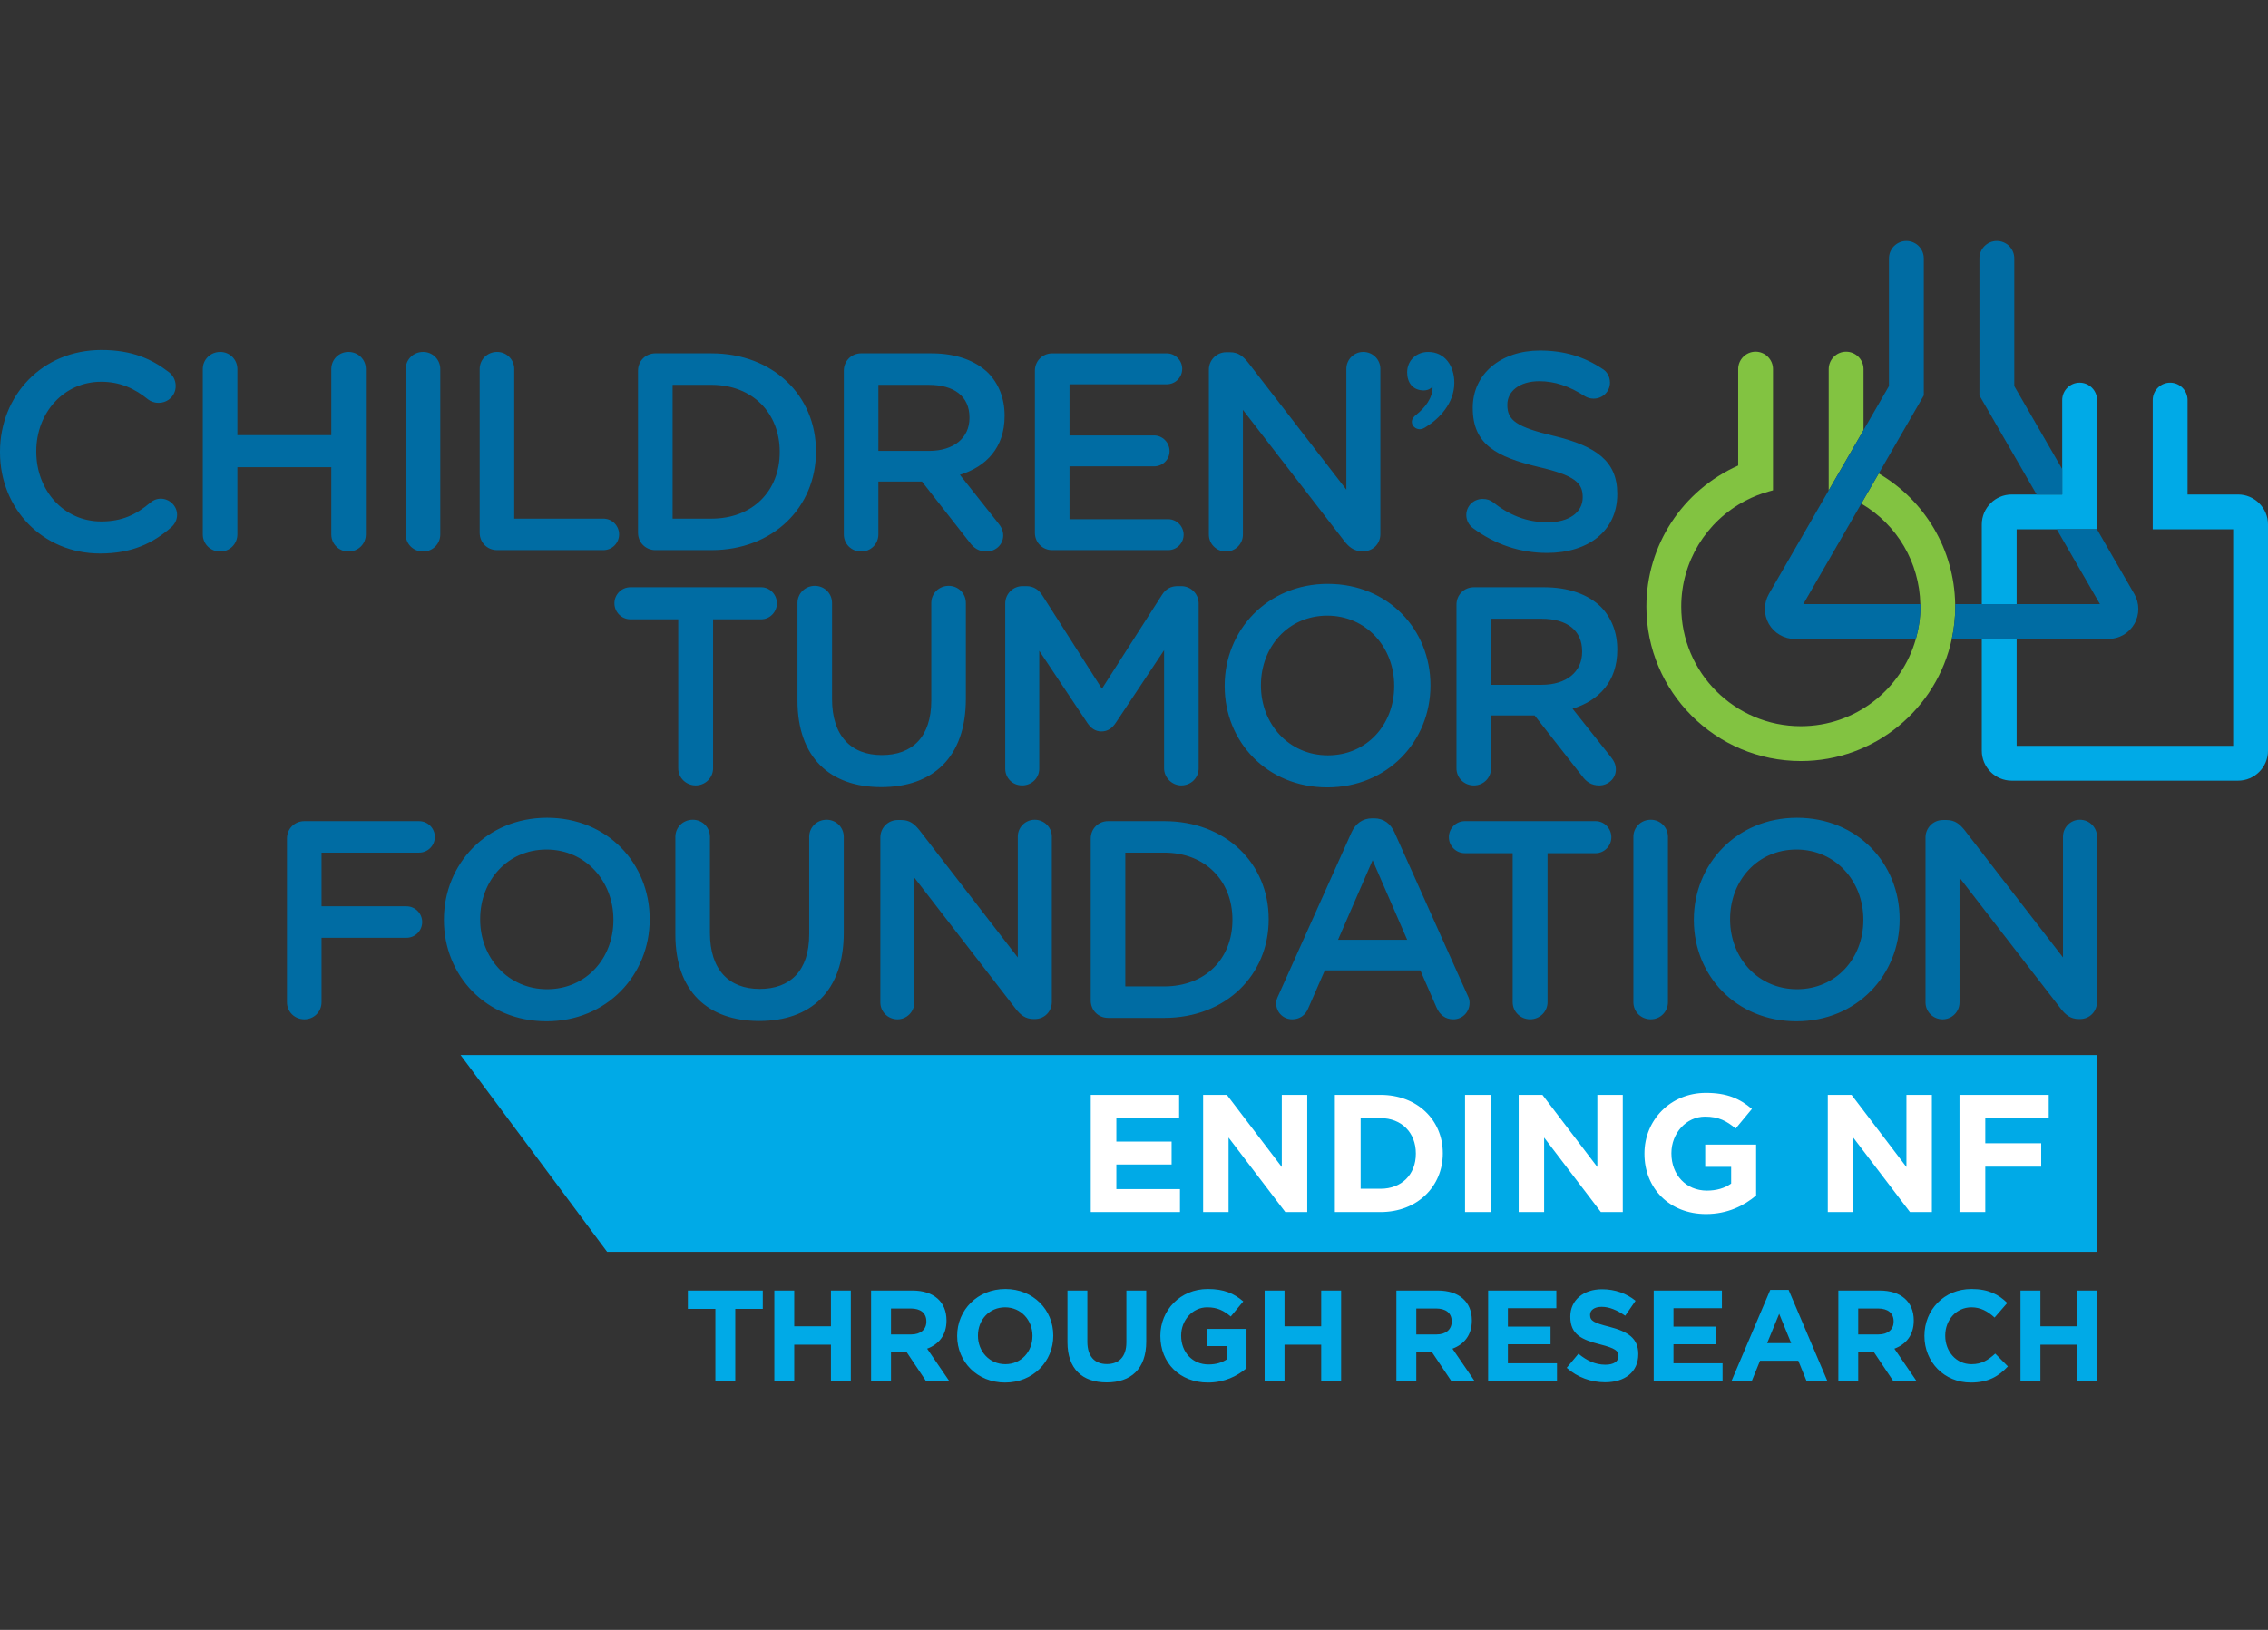
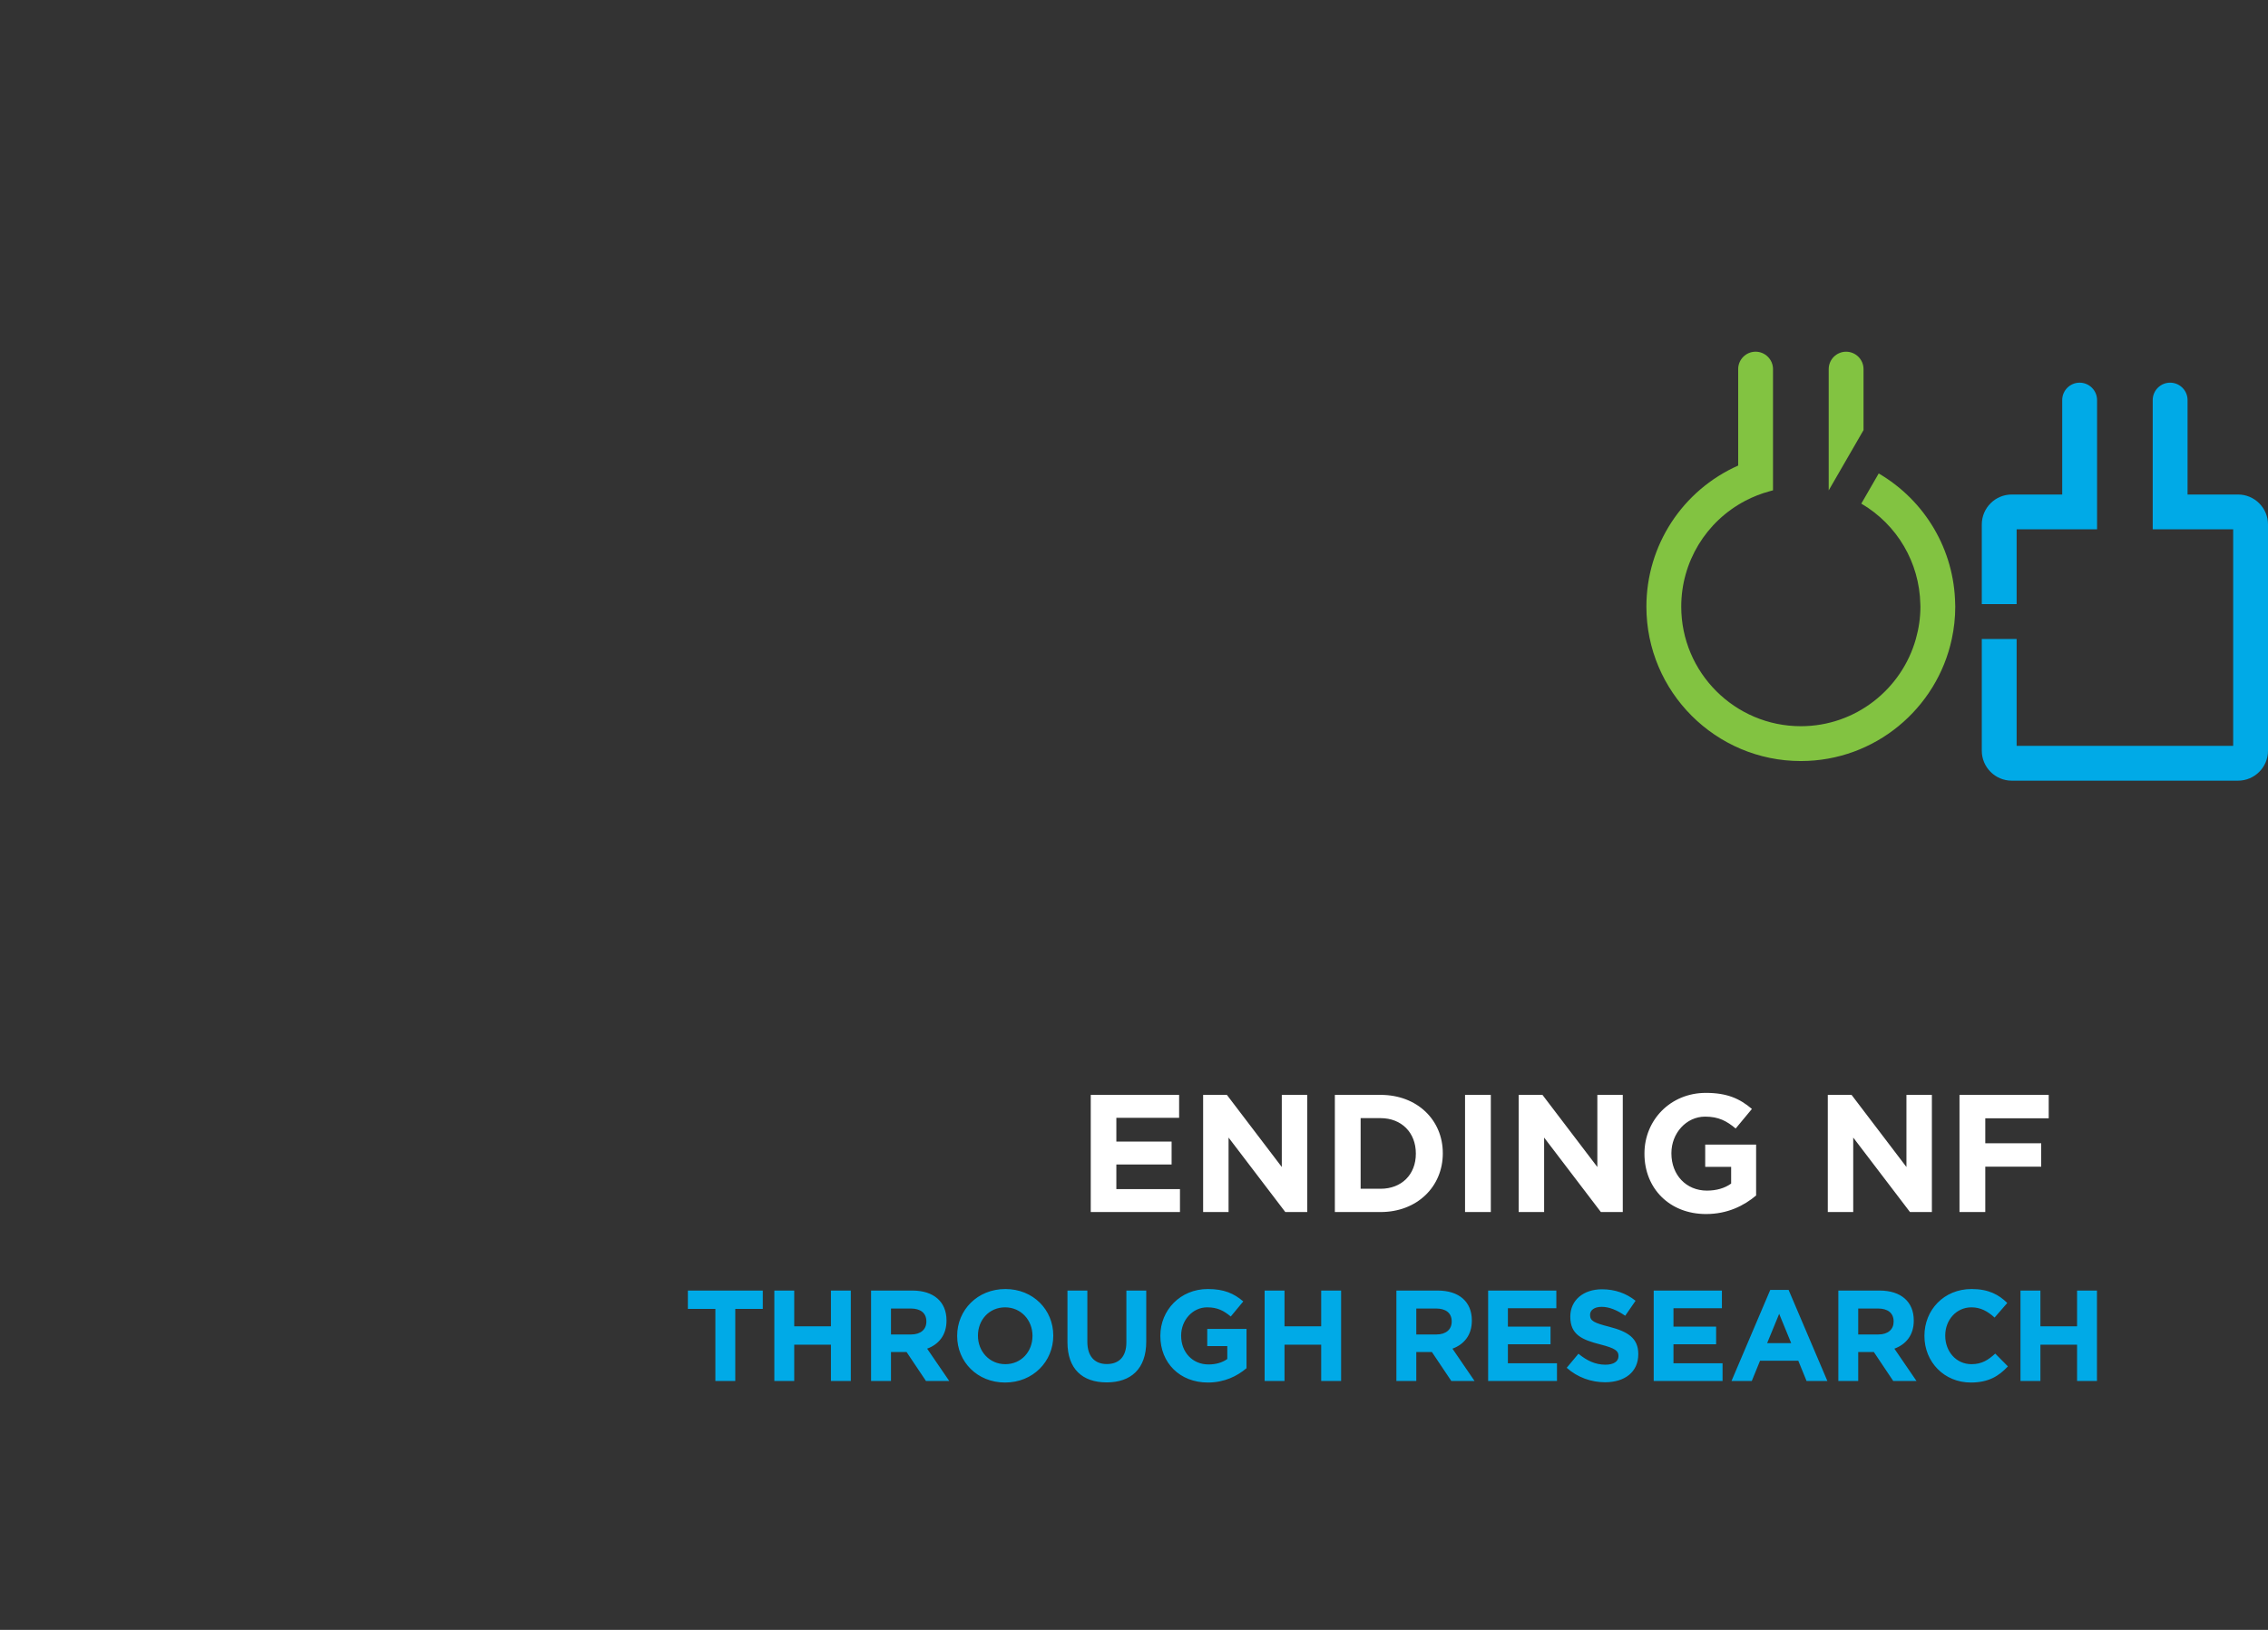
<svg xmlns="http://www.w3.org/2000/svg" width="160" height="115" viewBox="0 0 160 115" fill="none">
  <rect x="0" y="0" width="160" height="115" fill="#333333" stroke="none" />
  <g clip-path="url(#clip0_1647_13113)">
-     <path d="M12.494 36.316C12.494 36.692 12.315 36.991 12.098 37.189C10.789 38.338 9.301 39.053 7.06 39.053C3.013 39.053 0 35.9 0 31.913V31.874C0 27.927 2.954 24.695 7.159 24.695C9.301 24.695 10.71 25.33 11.919 26.261C12.177 26.459 12.395 26.797 12.395 27.232C12.395 27.907 11.86 28.422 11.185 28.422C10.848 28.422 10.61 28.304 10.451 28.185C9.5 27.411 8.468 26.935 7.14 26.935C4.502 26.935 2.559 29.117 2.559 31.834V31.873C2.559 34.59 4.482 36.792 7.14 36.792C8.607 36.792 9.599 36.316 10.61 35.462C10.789 35.304 11.047 35.185 11.344 35.185C11.958 35.185 12.494 35.7 12.494 36.315V36.316ZM23.372 37.704C23.372 38.378 23.906 38.914 24.581 38.914C25.274 38.914 25.81 38.378 25.81 37.704V26.043C25.81 25.368 25.275 24.832 24.581 24.832C23.906 24.832 23.372 25.368 23.372 26.043V30.703H16.747V26.043C16.747 25.368 16.212 24.832 15.537 24.832C14.844 24.832 14.307 25.368 14.307 26.043V37.704C14.307 38.378 14.844 38.914 15.537 38.914C16.211 38.914 16.747 38.378 16.747 37.704V32.964H23.372V37.704ZM29.85 24.832C29.157 24.832 28.621 25.368 28.621 26.043V37.704C28.621 38.378 29.156 38.914 29.85 38.914C30.524 38.914 31.06 38.378 31.06 37.704V26.043C31.06 25.368 30.524 24.832 29.85 24.832ZM35.069 38.815H42.565C43.181 38.815 43.675 38.319 43.675 37.704C43.675 37.089 43.181 36.594 42.565 36.594H36.278V26.043C36.278 25.368 35.743 24.832 35.069 24.832C34.374 24.832 33.839 25.368 33.839 26.043V37.584C33.839 38.279 34.374 38.815 35.069 38.815ZM45.01 37.584V26.162C45.01 25.469 45.547 24.932 46.24 24.932H50.186C54.55 24.932 57.564 27.927 57.564 31.835V31.874C57.564 35.78 54.55 38.815 50.186 38.815H46.24C45.547 38.815 45.01 38.279 45.01 37.584ZM47.451 36.594H50.187C53.102 36.594 55.007 34.631 55.007 31.913V31.874C55.007 29.156 53.102 27.153 50.187 27.153H47.451V36.594ZM59.528 37.704V26.162C59.528 25.469 60.062 24.932 60.758 24.932H65.715C67.462 24.932 68.829 25.449 69.721 26.32C70.455 27.075 70.872 28.107 70.872 29.315V29.355C70.872 31.576 69.583 32.925 67.718 33.5L70.376 36.852C70.614 37.148 70.773 37.408 70.773 37.784C70.773 38.458 70.197 38.914 69.603 38.914C69.048 38.914 68.69 38.656 68.413 38.279L65.041 33.975H61.967V37.704C61.967 38.378 61.432 38.914 60.758 38.914C60.062 38.914 59.528 38.378 59.528 37.704ZM61.967 31.814H65.537C67.281 31.814 68.393 30.902 68.393 29.494V29.455C68.393 27.967 67.323 27.154 65.518 27.154H61.968L61.967 31.814ZM74.239 38.815H82.41C83.005 38.815 83.5 38.338 83.5 37.725C83.5 37.13 83.005 36.633 82.41 36.633H75.45V32.905H81.418C82.013 32.905 82.508 32.429 82.508 31.835C82.508 31.219 82.013 30.724 81.418 30.724H75.45V27.114H82.311C82.906 27.114 83.401 26.638 83.401 26.023C83.401 25.428 82.906 24.933 82.311 24.933H74.239C73.545 24.933 73.009 25.469 73.009 26.163V37.586C73.009 38.28 73.545 38.816 74.239 38.816V38.815ZM86.494 38.914C87.148 38.914 87.683 38.378 87.683 37.725V28.918L94.823 38.16C95.16 38.597 95.516 38.893 96.092 38.893H96.192C96.865 38.893 97.38 38.357 97.38 37.684V26.023C97.38 25.368 96.844 24.832 96.172 24.832C95.516 24.832 94.982 25.368 94.982 26.023V34.55L88.041 25.567C87.702 25.151 87.366 24.853 86.77 24.853H86.512C85.819 24.853 85.282 25.41 85.282 26.083V37.725C85.282 38.378 85.819 38.914 86.494 38.914ZM109.651 30.764C106.973 30.128 106.338 29.653 106.338 28.582V28.542C106.338 27.63 107.17 26.896 108.6 26.896C109.69 26.896 110.721 27.253 111.793 27.947C111.992 28.067 112.188 28.126 112.426 28.126C113.061 28.126 113.578 27.63 113.578 26.995C113.578 26.519 113.32 26.182 113.042 26.023C111.793 25.191 110.385 24.733 108.639 24.733C105.884 24.733 103.899 26.379 103.899 28.76V28.799C103.899 31.358 105.566 32.23 108.521 32.944C111.099 33.539 111.654 34.075 111.654 35.066V35.106C111.654 36.137 110.702 36.852 109.195 36.852C107.688 36.852 106.458 36.335 105.307 35.422C105.148 35.305 104.931 35.203 104.594 35.203C103.959 35.203 103.443 35.7 103.443 36.335C103.443 36.731 103.641 37.068 103.92 37.267C105.466 38.418 107.252 39.012 109.134 39.012C112.05 39.012 114.093 37.465 114.093 34.868V34.828C114.093 32.527 112.585 31.477 109.651 30.762V30.764ZM43.346 42.565C43.346 43.18 43.842 43.696 44.477 43.696H47.847V54.207C47.847 54.881 48.403 55.416 49.077 55.416C49.751 55.416 50.306 54.881 50.306 54.207V43.696H53.698C54.314 43.696 54.808 43.18 54.808 42.565C54.808 41.95 54.313 41.434 53.698 41.434H44.477C43.842 41.434 43.346 41.951 43.346 42.565ZM56.26 42.546V49.428C56.26 53.453 58.56 55.536 62.169 55.536C65.798 55.536 68.138 53.453 68.138 49.308V42.546C68.138 41.871 67.604 41.336 66.929 41.336C66.235 41.336 65.699 41.871 65.699 42.546V49.428C65.699 51.987 64.37 53.276 62.209 53.276C60.027 53.276 58.698 51.906 58.698 49.328V42.546C58.698 41.871 58.163 41.336 57.489 41.336C56.795 41.336 56.26 41.871 56.26 42.546ZM78.731 50.974L82.122 45.877V54.207C82.122 54.861 82.677 55.416 83.331 55.416C84.025 55.416 84.561 54.881 84.561 54.207V42.586C84.561 41.911 84.025 41.356 83.331 41.356H83.074C82.577 41.356 82.22 41.574 81.963 41.991L77.737 48.594L73.535 42.01C73.296 41.632 72.939 41.355 72.404 41.355H72.146C71.453 41.355 70.916 41.91 70.916 42.585V54.226C70.916 54.901 71.433 55.415 72.107 55.415C72.78 55.415 73.316 54.901 73.316 54.226V45.917L76.687 50.974C76.945 51.37 77.263 51.608 77.699 51.608C78.155 51.608 78.473 51.37 78.73 50.974L78.731 50.974ZM93.677 41.198C97.939 41.198 100.914 44.431 100.914 48.337V48.375C100.914 52.283 97.901 55.554 93.636 55.554C89.372 55.554 86.397 52.322 86.397 48.415V48.375C86.397 44.468 89.413 41.197 93.677 41.197V41.198ZM93.636 43.438C90.879 43.438 88.955 45.64 88.955 48.337V48.375C88.955 51.074 90.919 53.294 93.677 53.294C96.434 53.294 98.356 51.113 98.356 48.416V48.375C98.356 45.679 96.393 43.438 93.636 43.438ZM112.945 42.824C113.678 43.577 114.094 44.608 114.094 45.818V45.858C114.094 48.08 112.804 49.429 110.94 50.004L113.597 53.353C113.836 53.652 113.994 53.911 113.994 54.287C113.994 54.961 113.419 55.417 112.825 55.417C112.268 55.417 111.912 55.159 111.633 54.783L108.264 50.48H105.189V54.207C105.189 54.881 104.654 55.417 103.98 55.417C103.286 55.417 102.75 54.881 102.75 54.207V42.665C102.75 41.971 103.285 41.435 103.98 41.435H108.938C110.683 41.435 112.053 41.951 112.946 42.824H112.945ZM111.614 45.957C111.614 44.469 110.544 43.657 108.739 43.657H105.189V48.318H108.759C110.504 48.318 111.614 47.406 111.614 45.998V45.957ZM29.566 57.937H21.475C20.78 57.937 20.245 58.472 20.245 59.166V70.71C20.245 71.384 20.78 71.919 21.475 71.919C22.149 71.919 22.684 71.384 22.684 70.71V66.168H28.674C29.288 66.168 29.784 65.671 29.784 65.056C29.784 64.442 29.288 63.946 28.674 63.946H22.684V60.158H29.566C30.181 60.158 30.677 59.663 30.677 59.049C30.677 58.435 30.181 57.938 29.566 57.938V57.937ZM45.833 64.839V64.878C45.833 68.786 42.818 72.057 38.555 72.057C34.292 72.057 31.317 68.825 31.317 64.918V64.878C31.317 60.971 34.331 57.699 38.594 57.699C42.857 57.699 45.833 60.932 45.833 64.839ZM43.275 64.878C43.275 62.181 41.311 59.94 38.555 59.94C35.799 59.94 33.874 62.141 33.874 64.838V64.878C33.874 67.575 35.838 69.796 38.594 69.796C41.35 69.796 43.275 67.615 43.275 64.918V64.878ZM58.314 57.839C57.621 57.839 57.086 58.373 57.086 59.048V65.928C57.086 68.487 55.757 69.776 53.595 69.776C51.413 69.776 50.084 68.409 50.084 65.829V59.048C50.084 58.373 49.55 57.839 48.876 57.839C48.181 57.839 47.645 58.373 47.645 59.048V65.928C47.645 69.954 49.946 72.037 53.555 72.037C57.184 72.037 59.525 69.954 59.525 65.81V59.048C59.525 58.373 58.99 57.839 58.314 57.839ZM72.993 57.839C72.338 57.839 71.802 58.373 71.802 59.027V67.555L64.861 58.572C64.526 58.155 64.187 57.858 63.593 57.858H63.335C62.641 57.858 62.106 58.413 62.106 59.088V70.728C62.106 71.384 62.641 71.919 63.315 71.919C63.97 71.919 64.504 71.384 64.504 70.728V61.923L71.644 71.164C71.98 71.6 72.337 71.899 72.913 71.899H73.013C73.687 71.899 74.203 71.362 74.203 70.69V59.027C74.203 58.373 73.666 57.839 72.993 57.839ZM89.501 64.839V64.878C89.501 68.786 86.487 71.82 82.125 71.82H78.177C77.483 71.82 76.947 71.285 76.947 70.591V59.166C76.947 58.473 77.483 57.937 78.177 57.937H82.125C86.487 57.937 89.501 60.932 89.501 64.839ZM86.944 64.878C86.944 62.161 85.04 60.158 82.125 60.158H79.387V69.599H82.125C85.04 69.599 86.944 67.634 86.944 64.918V64.878ZM103.535 70.232C103.634 70.411 103.674 70.591 103.674 70.749C103.674 71.404 103.178 71.919 102.523 71.919C101.948 71.919 101.551 71.582 101.334 71.066L100.203 68.469H93.462L92.291 71.144C92.093 71.641 91.676 71.919 91.16 71.919C90.526 71.919 90.029 71.422 90.029 70.789C90.029 70.609 90.089 70.431 90.187 70.232L95.346 58.731C95.623 58.116 96.118 57.739 96.812 57.739H96.93C97.624 57.739 98.1 58.116 98.378 58.731L103.535 70.232ZM99.272 66.307L96.833 60.694L94.395 66.307H99.272ZM112.566 57.937H103.343C102.709 57.937 102.213 58.453 102.213 59.067C102.213 59.681 102.709 60.197 103.343 60.197H106.715V70.709C106.715 71.384 107.27 71.918 107.945 71.918C108.62 71.918 109.174 71.384 109.174 70.709V60.197H112.566C113.179 60.197 113.676 59.682 113.676 59.067C113.676 58.453 113.179 57.937 112.566 57.937H112.566ZM116.459 57.839C115.764 57.839 115.23 58.373 115.23 59.048V70.709C115.23 71.384 115.764 71.918 116.459 71.918C117.133 71.918 117.668 71.384 117.668 70.709V59.048C117.668 58.373 117.133 57.839 116.459 57.839ZM134.012 64.839V64.878C134.012 68.786 130.998 72.057 126.734 72.057C122.471 72.057 119.496 68.825 119.496 64.918V64.878C119.496 60.971 122.51 57.699 126.773 57.699C131.035 57.699 134.012 60.932 134.012 64.839ZM131.454 64.878C131.454 62.181 129.49 59.94 126.734 59.94C123.979 59.94 122.053 62.141 122.053 64.838V64.878C122.053 67.575 124.017 69.796 126.773 69.796C129.528 69.796 131.454 67.615 131.454 64.918V64.878ZM146.726 57.839C146.072 57.839 145.538 58.373 145.538 59.027V67.555L138.596 58.572C138.259 58.155 137.921 57.858 137.327 57.858H137.07C136.375 57.858 135.839 58.413 135.839 59.088V70.728C135.839 71.384 136.375 71.919 137.048 71.919C137.703 71.919 138.238 71.384 138.238 70.728V61.923L145.378 71.164C145.715 71.6 146.072 71.899 146.647 71.899H146.747C147.42 71.899 147.936 71.362 147.936 70.69V59.027C147.936 58.373 147.4 57.839 146.726 57.839ZM100.449 27.547C100.803 27.547 101.015 27.333 101.063 27.288C101.086 28.09 100.496 28.798 99.93 29.247C99.717 29.41 99.6 29.576 99.6 29.766C99.6 30.049 99.859 30.285 100.165 30.285C100.308 30.285 100.472 30.214 100.637 30.096C101.51 29.553 102.598 28.469 102.598 27.004C102.598 25.824 101.936 24.833 100.756 24.833C99.905 24.833 99.27 25.447 99.27 26.271C99.27 27.004 99.671 27.547 100.449 27.547Z" fill="#006CA3" />
    <path d="M129.011 34.597H129.009V26.045C129.009 25.367 129.559 24.816 130.236 24.816C130.914 24.816 131.466 25.367 131.466 26.045V30.346L129.011 34.597H129.011ZM137.931 42.626C137.869 38.785 135.804 35.316 132.537 33.406L131.309 35.533C133.837 37.016 135.41 39.686 135.473 42.626C135.474 42.685 135.479 42.744 135.479 42.804C135.479 43.595 135.362 44.358 135.157 45.084C134.16 48.629 130.904 51.239 127.043 51.239C122.392 51.239 118.606 47.456 118.606 42.804C118.606 39.661 120.338 36.799 123.124 35.334C123.666 35.049 124.241 34.824 124.828 34.665L125.08 34.596V26.045C125.08 25.367 124.528 24.815 123.851 24.815C123.173 24.815 122.623 25.366 122.623 26.045V32.847C118.682 34.602 116.148 38.485 116.148 42.803C116.148 48.81 121.035 53.697 127.043 53.697C132.267 53.697 136.642 49.998 137.693 45.082C137.851 44.347 137.937 43.585 137.937 42.803C137.937 42.743 137.931 42.684 137.931 42.625L137.931 42.626Z" fill="#82C341" />
    <path d="M142.267 42.626H139.809V37.007C139.809 35.839 140.756 34.891 141.924 34.891H145.482V28.228C145.482 27.551 146.035 27 146.711 27C147.388 27 147.941 27.551 147.941 28.228V37.348H142.267V42.626ZM157.884 34.891H154.325V28.228C154.325 27.551 153.774 27 153.096 27C152.418 27 151.867 27.551 151.867 28.228V37.348H157.543V52.625H142.267V45.084H139.809V52.967C139.809 54.133 140.756 55.082 141.924 55.082H157.884C159.052 55.082 160 54.133 160 52.967V37.007C160 35.839 159.052 34.891 157.884 34.891Z" fill="#00AAE7" />
-     <path d="M143.678 34.891L139.641 27.9V18.23C139.641 17.551 140.194 17 140.871 17C141.549 17 142.101 17.55 142.101 18.23V27.242L145.481 33.098V34.891H143.678ZM150.568 41.909L147.936 37.348H145.098L148.145 42.625H137.933C137.933 42.684 137.939 42.743 137.939 42.804C137.939 43.586 137.853 44.348 137.695 45.083H148.738C149.492 45.083 150.194 44.678 150.568 44.026C150.946 43.374 150.946 42.563 150.568 41.909ZM134.487 17C133.811 17 133.26 17.55 133.26 18.23V27.241L124.79 41.91C124.414 42.564 124.414 43.374 124.79 44.026C125.167 44.678 125.869 45.084 126.621 45.084H135.159C135.363 44.358 135.48 43.594 135.48 42.804C135.48 42.745 135.476 42.685 135.474 42.626H127.216L135.718 27.899V18.23C135.718 17.551 135.165 17 134.487 17Z" fill="#006CA3" />
-     <path d="M42.831 88.325H147.933V74.442H32.492L42.831 88.325Z" fill="#00AAE7" />
    <path d="M51.871 92.353V97.438H50.468V92.353H48.527V91.059H53.812V92.353H51.871ZM58.62 97.437V94.876H56.03V97.437H54.627V91.058H56.03V93.582H58.62V91.058H60.023V97.437H58.62ZM65.324 97.437L63.957 95.396H62.856V97.437H61.451V91.058H64.368C65.871 91.058 66.773 91.851 66.773 93.162V93.181C66.773 94.21 66.217 94.858 65.407 95.158L66.965 97.436H65.325L65.324 97.437ZM65.352 93.235C65.352 92.635 64.933 92.325 64.249 92.325H62.856V94.156H64.277C64.959 94.156 65.352 93.792 65.352 93.255V93.235ZM70.906 97.547C68.938 97.547 67.525 96.079 67.525 94.266V94.248C67.525 92.435 68.957 90.95 70.924 90.95C72.891 90.95 74.305 92.416 74.305 94.229V94.248C74.305 96.062 72.875 97.547 70.906 97.547ZM72.839 94.248C72.839 93.154 72.036 92.242 70.906 92.242C69.776 92.242 68.991 93.138 68.991 94.229V94.248C68.991 95.342 69.795 96.252 70.923 96.252C72.052 96.252 72.838 95.36 72.838 94.266L72.839 94.248ZM78.067 97.537C76.354 97.537 75.306 96.581 75.306 94.702V91.059H76.709V94.667C76.709 95.705 77.229 96.243 78.085 96.243C78.941 96.243 79.462 95.724 79.462 94.714V91.059H80.864V94.659C80.864 96.59 79.78 97.538 78.068 97.538L78.067 97.537ZM85.213 97.547C83.226 97.547 81.859 96.153 81.859 94.266V94.248C81.859 92.435 83.272 90.95 85.204 90.95C86.35 90.95 87.045 91.259 87.709 91.824L86.827 92.889C86.334 92.482 85.895 92.242 85.159 92.242C84.138 92.242 83.326 93.146 83.326 94.229V94.248C83.326 95.414 84.129 96.271 85.259 96.271C85.768 96.271 86.224 96.144 86.581 95.888V94.977H85.167V93.765H87.938V96.536C87.282 97.092 86.381 97.547 85.213 97.547L85.213 97.547ZM93.206 97.437V94.876H90.618V97.437H89.215V91.058H90.618V93.582H93.206V91.058H94.611V97.437H93.206ZM102.385 97.437L101.017 95.396H99.915V97.437H98.511V91.058H101.427C102.933 91.058 103.834 91.851 103.834 93.162V93.181C103.834 94.21 103.278 94.858 102.466 95.158L104.024 97.436H102.385L102.385 97.437ZM102.413 93.235C102.413 92.635 101.993 92.325 101.309 92.325H99.915V94.156H101.337C102.019 94.156 102.413 93.792 102.413 93.255V93.235ZM104.983 97.437V91.058H109.795V92.307H106.377V93.601H109.385V94.849H106.377V96.189H109.84V97.437H104.983H104.983ZM113.231 97.528C112.266 97.528 111.289 97.191 110.526 96.507L111.355 95.515C111.928 95.989 112.531 96.289 113.259 96.289C113.834 96.289 114.179 96.062 114.179 95.688V95.671C114.179 95.315 113.961 95.132 112.895 94.859C111.61 94.531 110.78 94.175 110.78 92.91V92.89C110.78 91.733 111.71 90.968 113.013 90.968C113.943 90.968 114.735 91.259 115.383 91.779L114.653 92.836C114.088 92.444 113.532 92.207 112.995 92.207C112.458 92.207 112.174 92.453 112.174 92.763V92.781C112.174 93.2 112.448 93.338 113.551 93.619C114.845 93.956 115.575 94.421 115.575 95.533V95.552C115.575 96.817 114.609 97.528 113.232 97.528H113.231ZM116.664 97.437V91.058H121.475V92.307H118.058V93.601H121.067V94.849H118.058V96.189H121.521V97.437H116.664ZM127.447 97.437L126.863 96.007H124.166L123.583 97.437H122.152L124.886 91.012H126.18L128.915 97.437H127.447H127.447ZM125.515 92.699L124.666 94.767H126.362L125.515 92.699ZM133.561 97.437L132.195 95.396H131.091V97.437H129.689V91.058H132.604C134.109 91.058 135.01 91.851 135.01 93.162V93.181C135.01 94.21 134.455 94.858 133.643 95.158L135.201 97.436H133.561L133.561 97.437ZM133.589 93.235C133.589 92.635 133.17 92.325 132.487 92.325H131.091V94.156H132.515C133.197 94.156 133.589 93.792 133.589 93.255V93.235ZM139.034 97.547C137.158 97.547 135.762 96.097 135.762 94.266V94.248C135.762 92.435 137.13 90.95 139.089 90.95C140.292 90.95 141.013 91.35 141.605 91.934L140.712 92.964C140.219 92.516 139.719 92.242 139.081 92.242C138.005 92.242 137.23 93.138 137.23 94.229V94.248C137.23 95.342 137.987 96.252 139.081 96.252C139.81 96.252 140.256 95.96 140.758 95.506L141.651 96.408C140.995 97.11 140.265 97.547 139.034 97.547ZM146.531 97.437V94.876H143.944V97.437H142.539V91.058H143.944V93.582H146.531V91.058H147.934V97.437H146.531Z" fill="#00AAE7" />
    <path d="M76.949 85.518V77.251H83.183V78.869H78.755V80.546H82.653V82.163H78.755V83.899H83.243V85.518L76.949 85.518ZM90.674 85.518L86.671 80.263V85.518H84.877V77.251H86.552L90.426 82.34V77.251H92.222V85.518H90.674ZM97.392 85.518H94.17V77.251H97.392C99.99 77.251 101.785 79.034 101.785 81.36V81.385C101.785 83.71 99.99 85.518 97.392 85.518ZM99.883 81.384C99.883 79.92 98.88 78.892 97.392 78.892H95.988V83.876H97.392C98.88 83.876 99.883 82.871 99.883 81.406V81.384ZM103.354 85.518V77.251H105.173V85.518H103.354ZM112.937 85.518L108.933 80.263V85.518H107.138V77.251H108.815L112.688 82.34V77.251H114.482V85.518H112.937ZM120.358 85.659C117.782 85.659 116.011 83.852 116.011 81.407V81.385C116.011 79.034 117.841 77.11 120.345 77.11C121.834 77.11 122.73 77.512 123.592 78.243L122.446 79.624C121.809 79.093 121.242 78.786 120.287 78.786C118.962 78.786 117.912 79.955 117.912 81.36V81.385C117.912 82.896 118.952 84.006 120.416 84.006C121.077 84.006 121.668 83.841 122.127 83.509V82.328H120.297V80.758H123.888V84.349C123.038 85.069 121.869 85.659 120.358 85.659H120.358ZM134.743 85.518L130.739 80.263V85.518H128.945V77.251H130.621L134.493 82.34V77.251H136.288V85.518H134.743ZM140.055 78.904V80.664H144V82.316H140.055V85.517H138.236V77.251H144.53V78.904H140.055Z" fill="white" />
  </g>
  <defs>
    <clipPath id="clip0_1647_13113">
      <rect width="160" height="80.547" fill="white" transform="translate(0 17)" />
    </clipPath>
  </defs>
</svg>